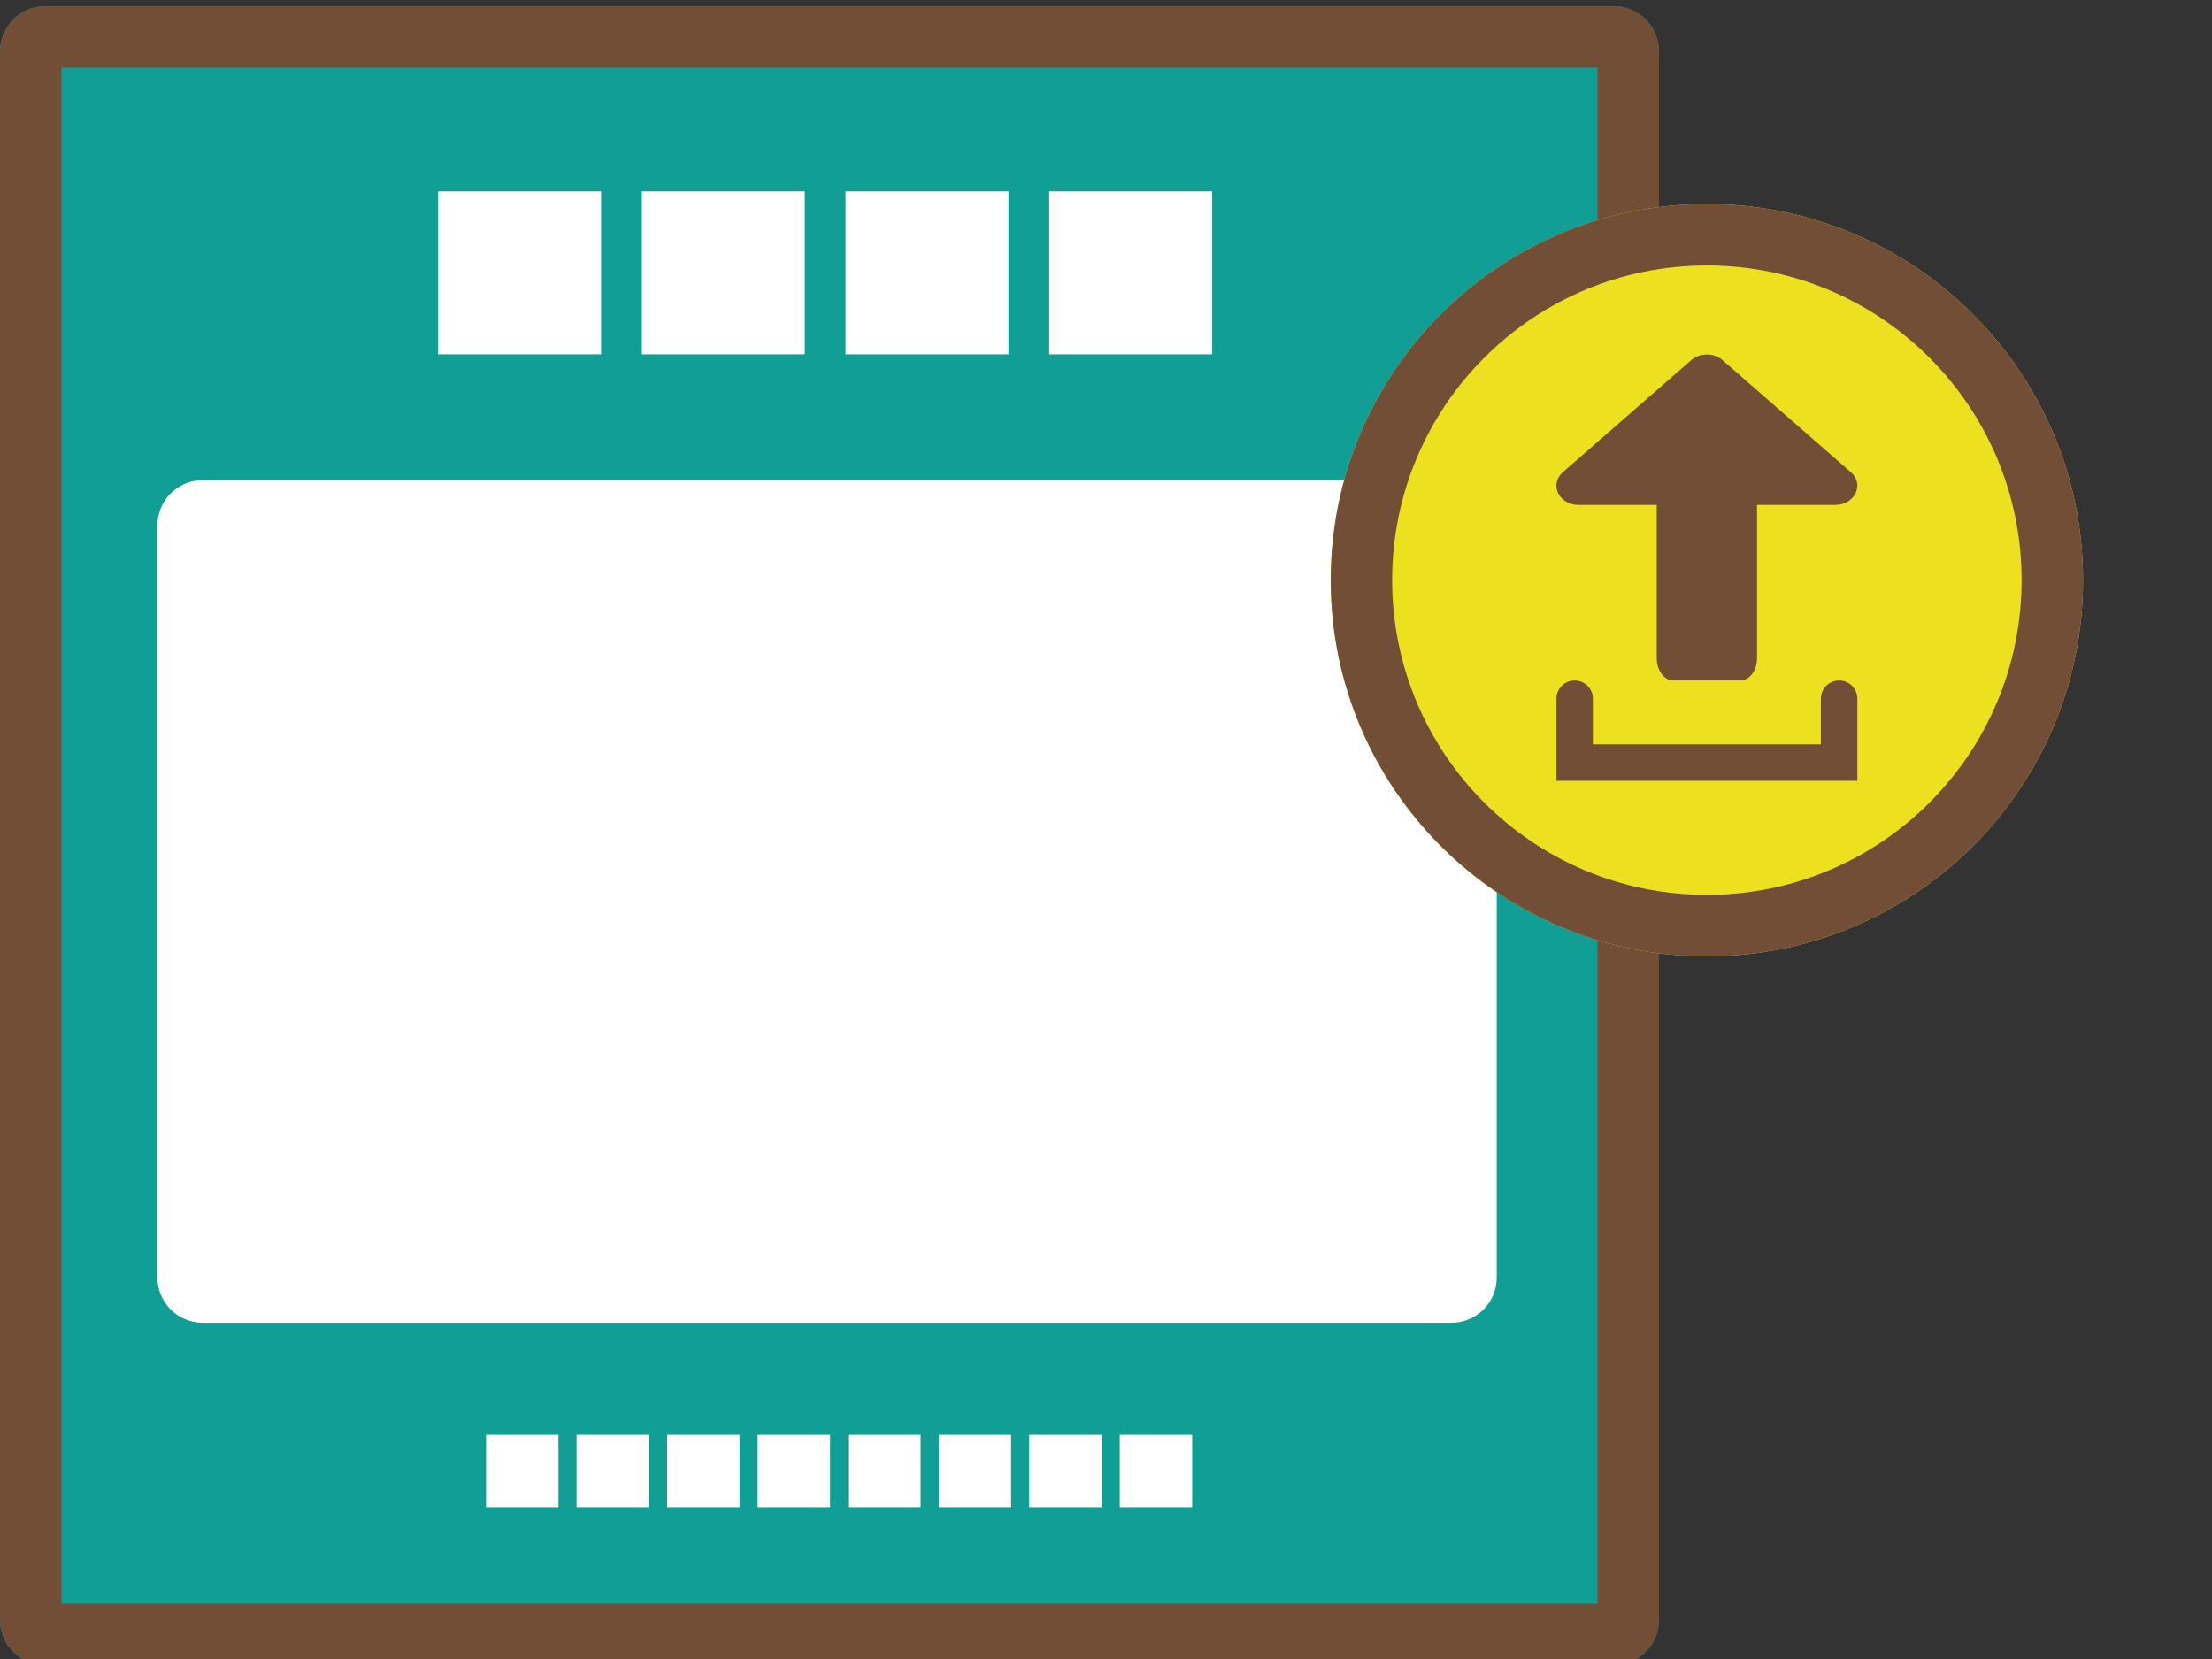
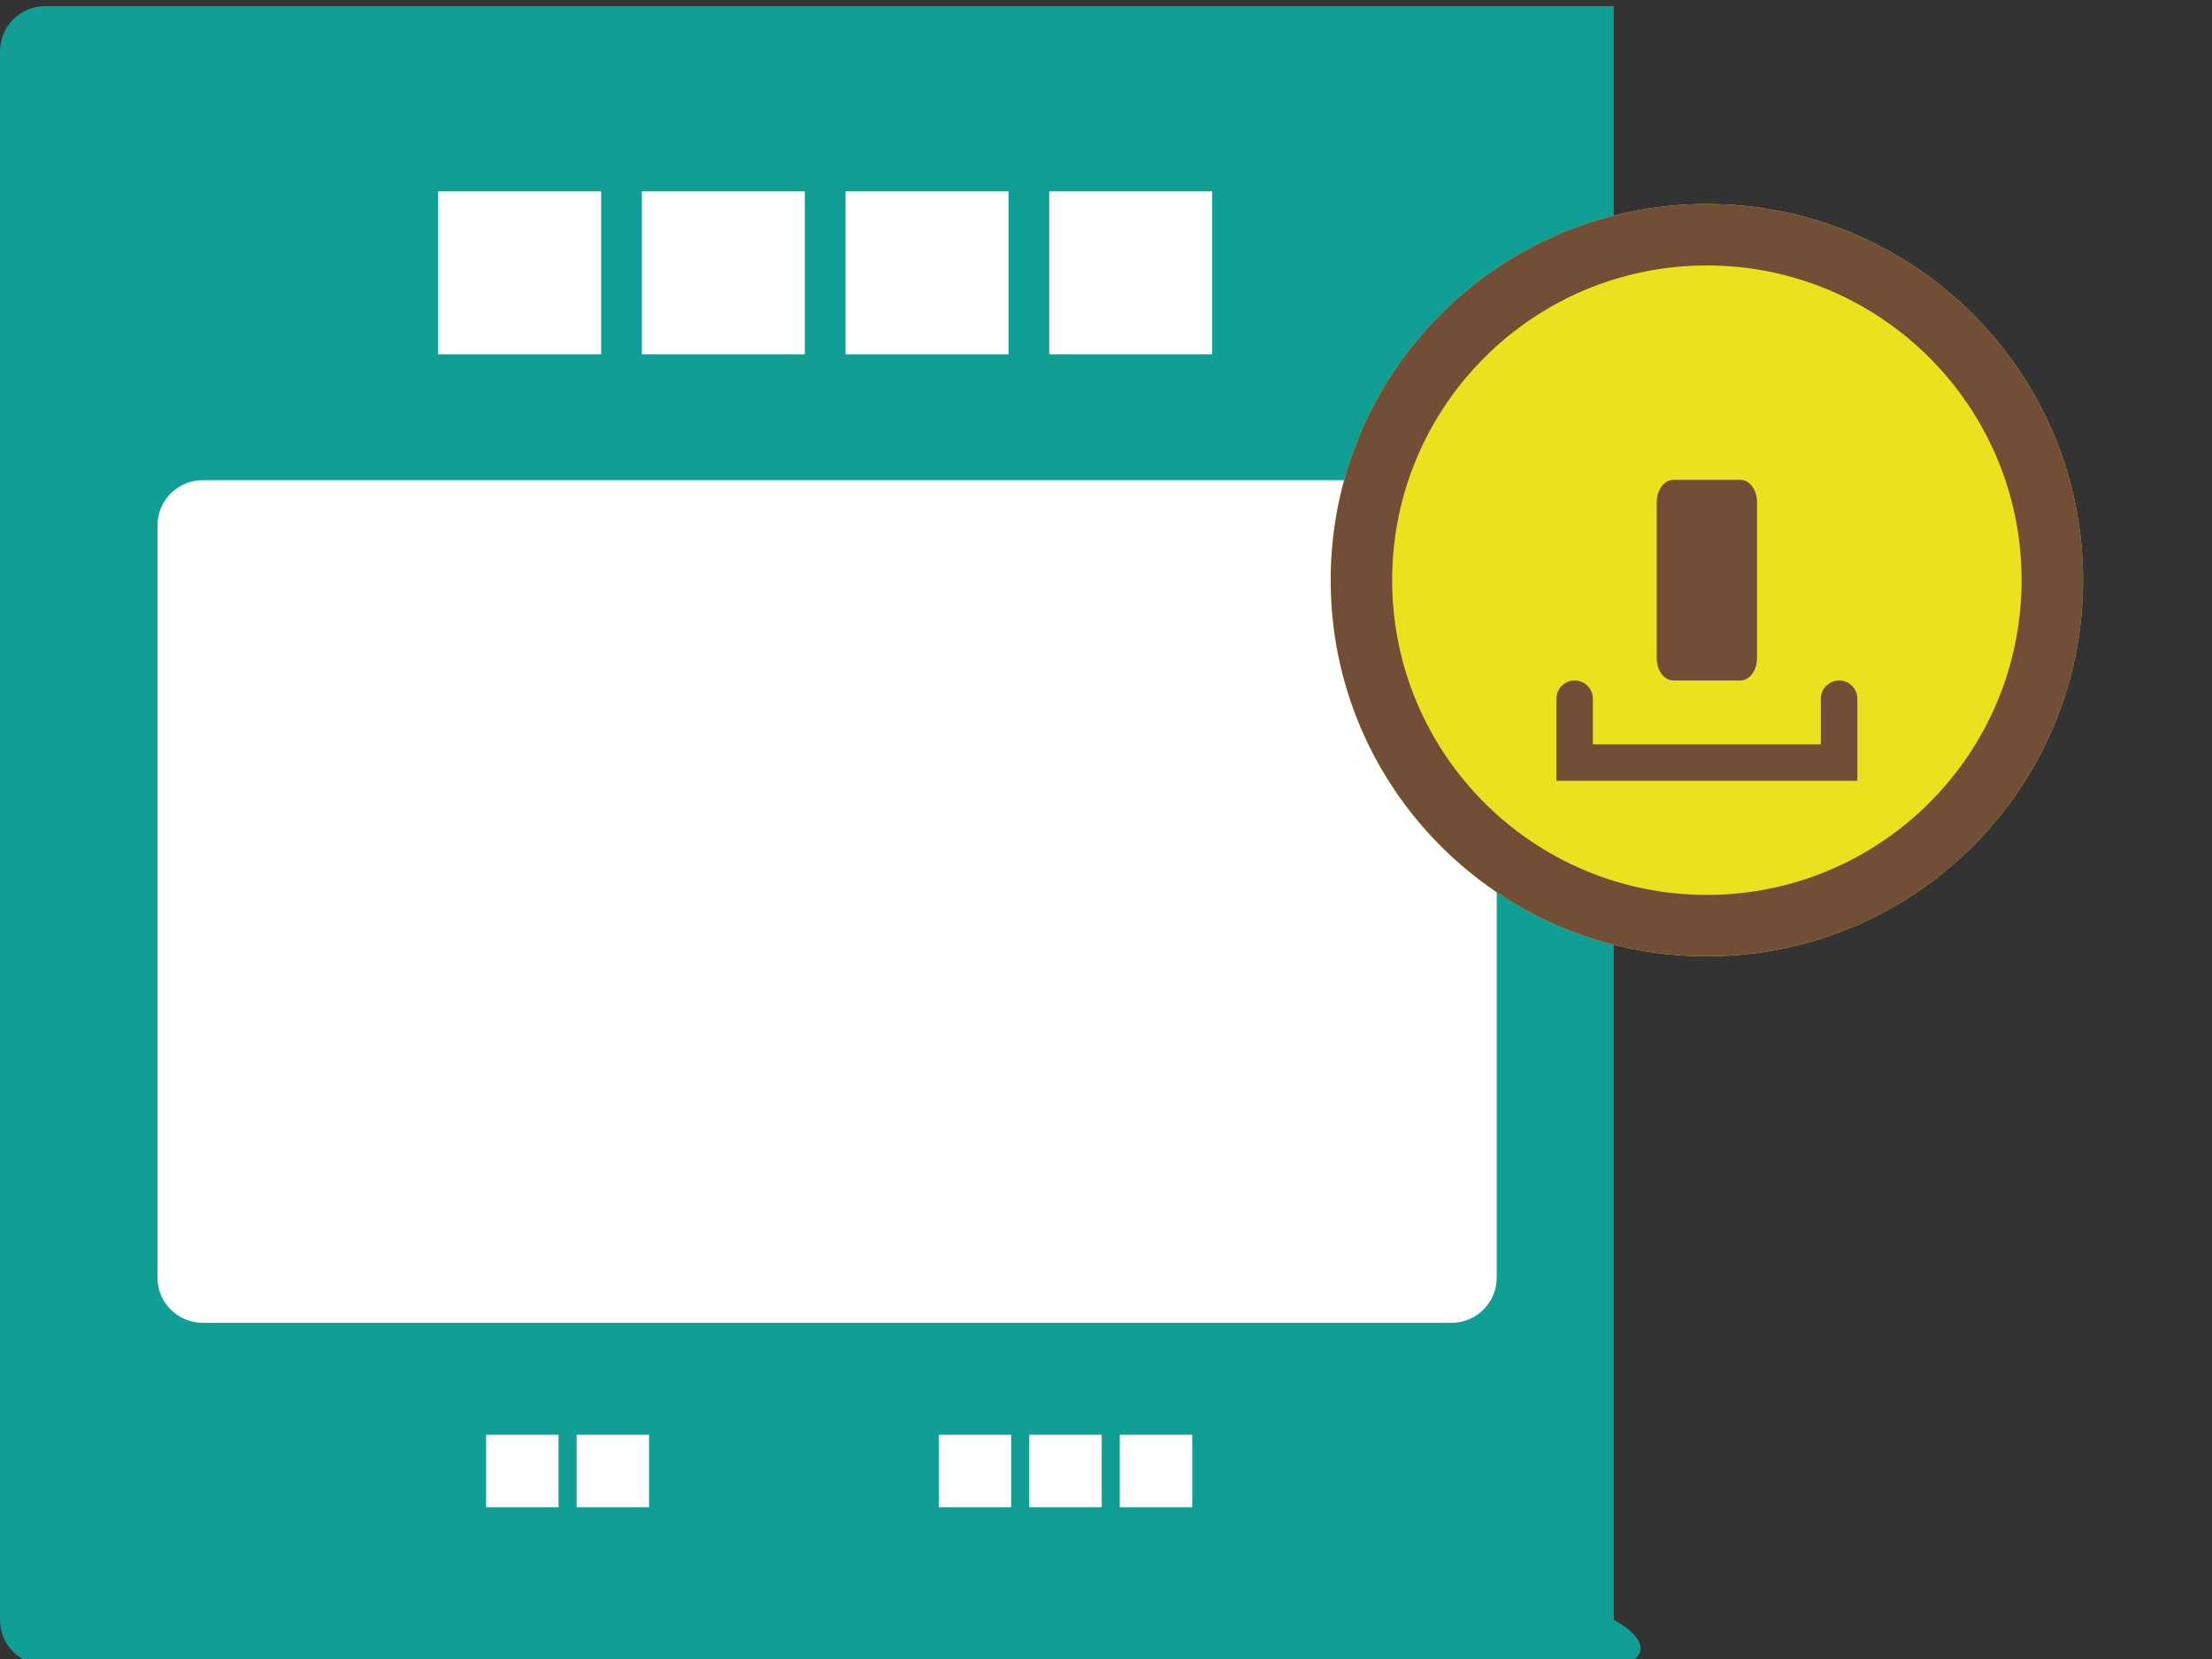
<svg xmlns="http://www.w3.org/2000/svg" width="180" height="135" viewBox="0 0 180 135" fill="none">
  <rect x="0" y="0" width="180" height="135" fill="#333333" stroke="none" />
  <g clip-path="url(#clip0_682_1851)">
-     <path d="M0 4.183C0 2.149 1.649 0.5 3.683 0.5H131.317C133.351 0.5 135 2.149 135 4.183V131.817C135 133.851 133.351 135.5 131.317 135.5H3.683C1.649 135.5 0 133.851 0 131.817V4.183Z" fill="#109E95" />
-     <path fill-rule="evenodd" clip-rule="evenodd" d="M5 5.5V130.5H130V5.5H5ZM3.683 0.5C1.649 0.5 0 2.149 0 4.183V131.817C0 133.851 1.649 135.5 3.683 135.5H131.317C133.351 135.5 135 133.851 135 131.817V4.183C135 2.149 133.351 0.5 131.317 0.5H3.683Z" fill="#724E36" />
+     <path d="M0 4.183C0 2.149 1.649 0.5 3.683 0.5H131.317V131.817C135 133.851 133.351 135.5 131.317 135.5H3.683C1.649 135.5 0 133.851 0 131.817V4.183Z" fill="#109E95" />
    <path d="M12.813 42.755C12.813 40.721 14.462 39.072 16.496 39.072H118.113C120.147 39.072 121.796 40.721 121.796 42.755V103.96C121.796 105.994 120.147 107.643 118.113 107.643H16.496C14.462 107.643 12.813 105.994 12.813 103.96V42.755Z" fill="white" />
    <path d="M97.015 116.754V122.647H91.122V116.754H97.015Z" fill="white" />
    <path d="M89.649 116.754V122.647H83.755V116.754H89.649Z" fill="white" />
    <path d="M82.282 116.754V122.647H76.389V116.754H82.282Z" fill="white" />
-     <path d="M74.916 116.754V122.647H69.022V116.754H74.916Z" fill="white" />
-     <path d="M67.549 116.754V122.647H61.656V116.754H67.549Z" fill="white" />
-     <path d="M60.182 116.754V122.647H54.289V116.754H60.182Z" fill="white" />
    <path d="M52.816 116.754V122.647H46.923V116.754H52.816Z" fill="white" />
    <path d="M45.449 116.754V122.647H39.556V116.754H45.449Z" fill="white" />
    <path d="M98.642 15.572V28.831H85.382V15.572H98.642Z" fill="white" />
    <path d="M82.067 15.572V28.831H68.807V15.572H82.067Z" fill="white" />
    <path d="M65.492 15.572V28.831H52.232V15.572H65.492Z" fill="white" />
    <path d="M48.917 15.572V28.831H35.657V15.572H48.917Z" fill="white" />
    <path d="M169.506 47.211C169.506 64.117 155.802 77.822 138.896 77.822C121.99 77.822 108.286 64.117 108.286 47.211C108.286 30.306 121.99 16.601 138.896 16.601C155.802 16.601 169.506 30.306 169.506 47.211Z" fill="#EDE01E" />
    <path fill-rule="evenodd" clip-rule="evenodd" d="M138.896 72.822C153.04 72.822 164.506 61.355 164.506 47.211C164.506 33.067 153.04 21.601 138.896 21.601C124.752 21.601 113.286 33.067 113.286 47.211C113.286 61.355 124.752 72.822 138.896 72.822ZM138.896 77.822C155.802 77.822 169.506 64.117 169.506 47.211C169.506 30.306 155.802 16.601 138.896 16.601C121.99 16.601 108.286 30.306 108.286 47.211C108.286 64.117 121.99 77.822 138.896 77.822Z" fill="#724E36" />
    <path d="M134.815 40.862C134.815 39.861 135.424 39.048 136.175 39.048H141.617C142.368 39.048 142.977 39.861 142.977 40.862V53.56C142.977 54.562 142.368 55.374 141.617 55.374H136.175C135.424 55.374 134.815 54.562 134.815 53.56V40.862Z" fill="#724E36" />
-     <path d="M137.625 29.304C138.326 28.692 139.466 28.692 140.167 29.304L150.612 38.422C151.741 39.407 150.939 41.089 149.341 41.089H128.451C126.852 41.089 126.051 39.407 127.179 38.422L137.625 29.304Z" fill="#724E36" />
    <path fill-rule="evenodd" clip-rule="evenodd" d="M128.136 55.374C128.956 55.374 129.62 56.038 129.62 56.858V60.569H148.172V56.858C148.172 56.038 148.836 55.374 149.656 55.374C150.476 55.374 151.14 56.038 151.14 56.858V63.537H126.652V56.858C126.652 56.038 127.316 55.374 128.136 55.374Z" fill="#724E36" />
  </g>
  <defs>
    <clipPath id="clip0_682_1851">
      <rect width="180" height="135" fill="white" />
    </clipPath>
  </defs>
</svg>